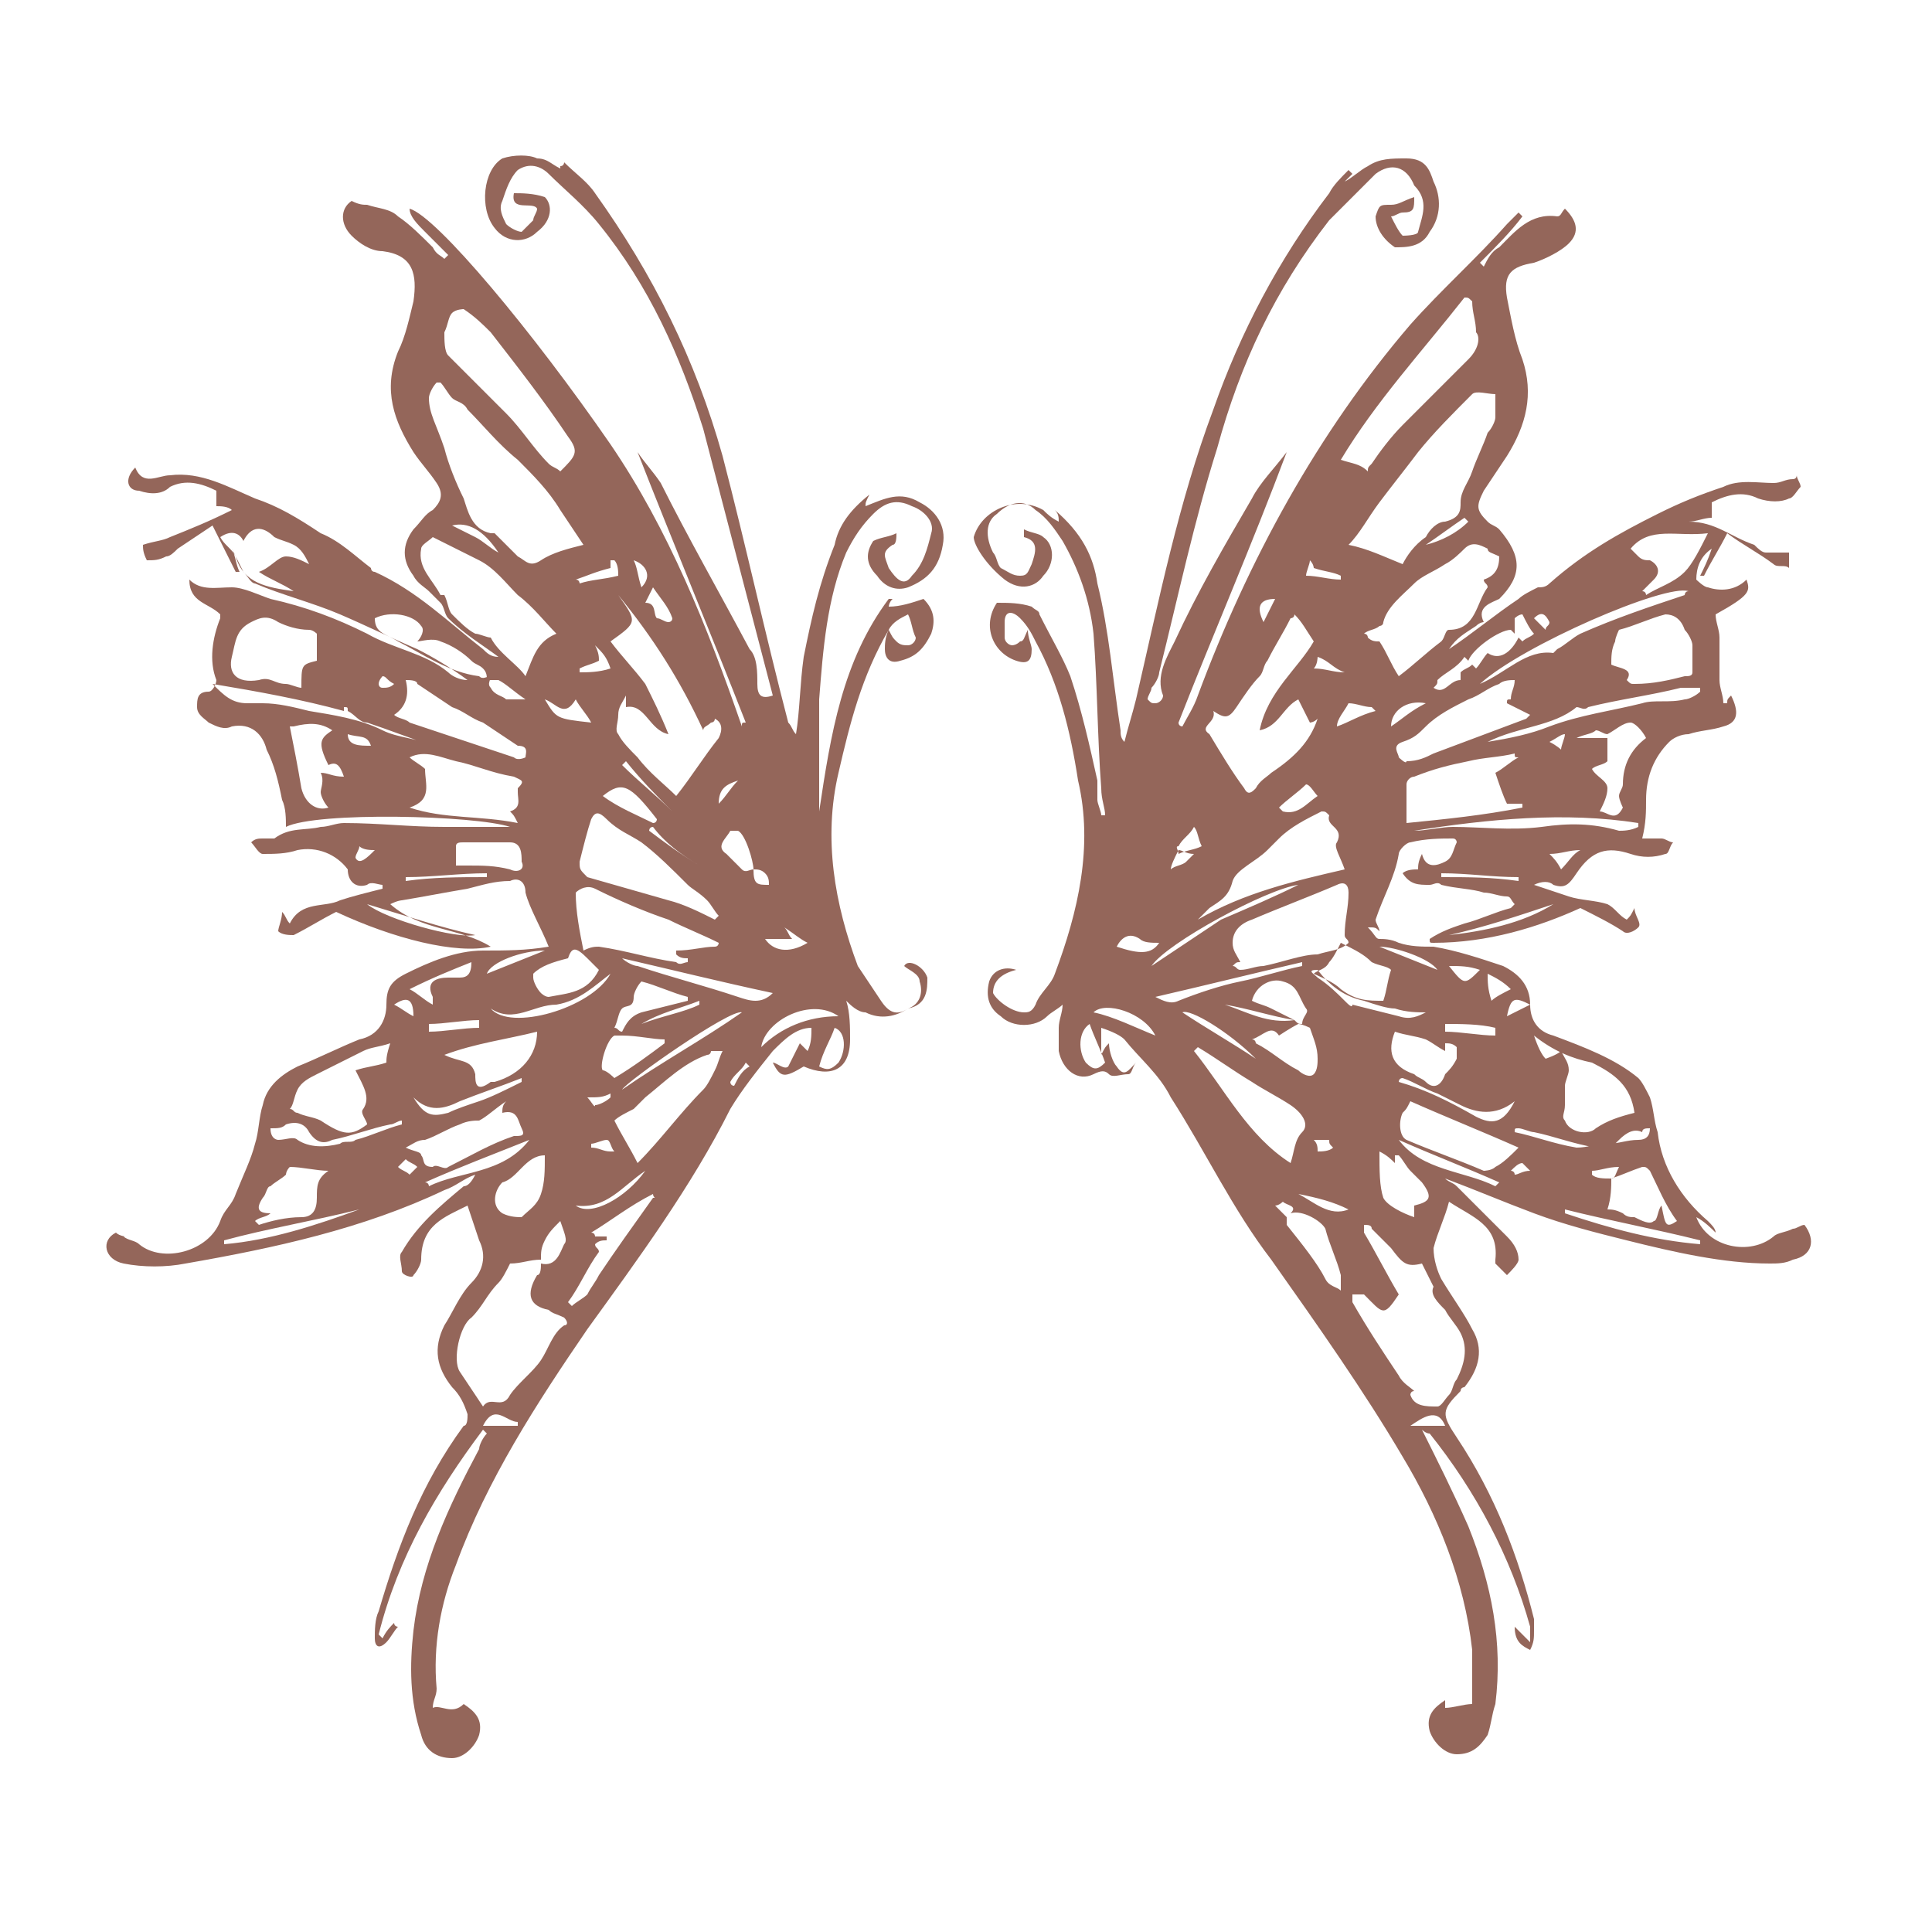
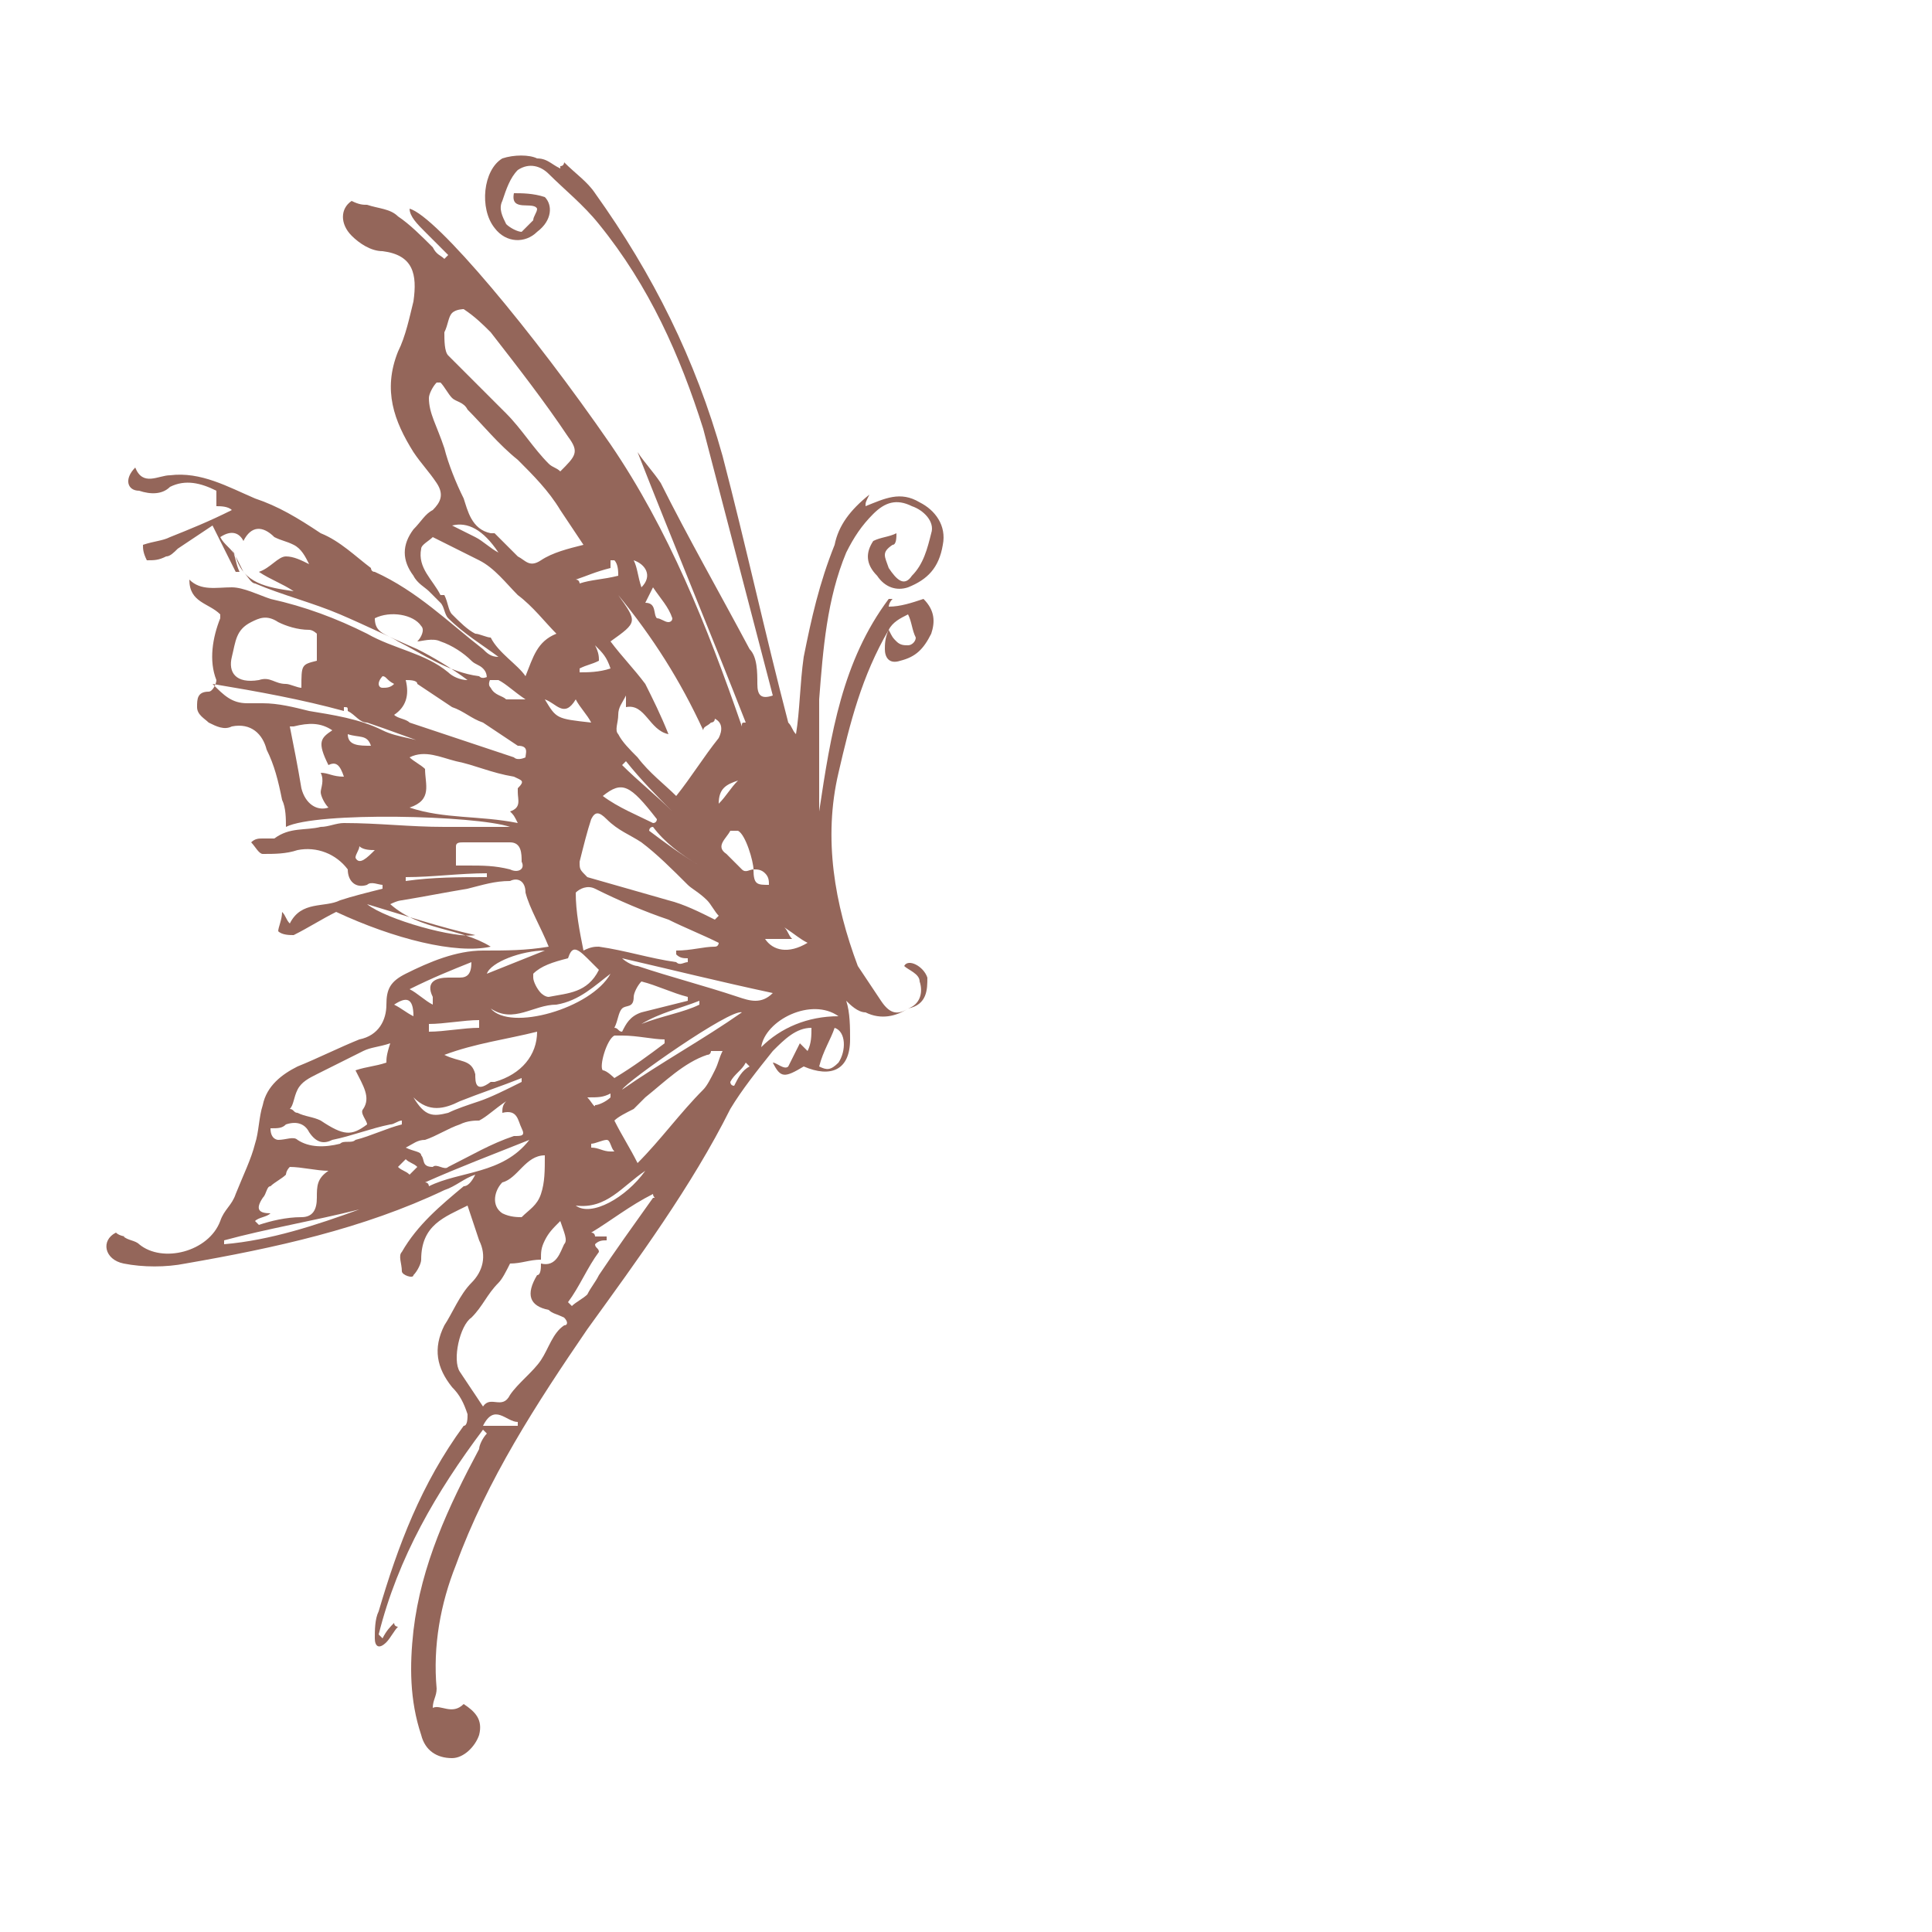
<svg xmlns="http://www.w3.org/2000/svg" id="e8xPKqHsUrV1" viewBox="0 0 50 50" shape-rendering="geometricPrecision" text-rendering="geometricPrecision">
  <style>#e8xPKqHsUrV2_ts {animation: e8xPKqHsUrV2_ts__ts 5000ms linear infinite normal forwards}@keyframes e8xPKqHsUrV2_ts__ts { 0% {transform: translate(25.2px,24.75px) scale(1,1);animation-timing-function: cubic-bezier(0.42,0,0.58,1)} 4% {transform: translate(25.2px,24.75px) scale(0.5,1);animation-timing-function: cubic-bezier(0.42,0,0.58,1)} 10% {transform: translate(25.2px,24.75px) scale(0.9,1);animation-timing-function: cubic-bezier(0.42,0,0.58,1)} 12% {transform: translate(25.2px,24.75px) scale(0.3,1);animation-timing-function: cubic-bezier(0.42,0,0.58,1)} 16% {transform: translate(25.2px,24.75px) scale(0.7,1);animation-timing-function: cubic-bezier(0.42,0,0.58,1)} 20% {transform: translate(25.2px,24.75px) scale(0.2,1);animation-timing-function: cubic-bezier(0.42,0,0.58,1)} 30% {transform: translate(25.2px,24.75px) scale(0.8,1);animation-timing-function: cubic-bezier(0.42,0,0.58,1)} 40% {transform: translate(25.2px,24.75px) scale(1,1)} 100% {transform: translate(25.2px,24.75px) scale(1,1)}} #e8xPKqHsUrV3_ts {animation: e8xPKqHsUrV3_ts__ts 5000ms linear infinite normal forwards}@keyframes e8xPKqHsUrV3_ts__ts { 0% {transform: translate(24.419px,24.763px) scale(1,1);animation-timing-function: cubic-bezier(0.42,0,0.58,1)} 4% {transform: translate(24.419px,24.763px) scale(0.5,1);animation-timing-function: cubic-bezier(0.42,0,0.58,1)} 10% {transform: translate(24.419px,24.763px) scale(0.9,1);animation-timing-function: cubic-bezier(0.42,0,0.58,1)} 12% {transform: translate(24.419px,24.763px) scale(0.2,1);animation-timing-function: cubic-bezier(0.42,0,0.58,1)} 16% {transform: translate(24.419px,24.763px) scale(0.7,1);animation-timing-function: cubic-bezier(0.42,0,0.58,1)} 20% {transform: translate(24.419px,24.763px) scale(0.1,1);animation-timing-function: cubic-bezier(0.42,0,0.58,1)} 30% {transform: translate(24.419px,24.763px) scale(0.8,1);animation-timing-function: cubic-bezier(0.42,0,0.58,1)} 40% {transform: translate(24.419px,24.763px) scale(1,1)} 100% {transform: translate(24.419px,24.763px) scale(1,1)}}</style>
  <g id="e8xPKqHsUrV2_ts" transform="translate(25.2,24.75) scale(1,1)">
-     <path id="e8xPKqHsUrV2" d="M26,15C26.4,15.3,26.8,15.2,27,14.9C27.3,14.6,27.3,14.1,27,13.9C26.9,13.8,26.7,13.8,26.5,13.7C26.5,13.8,26.5,13.9,26.5,13.9C26.9,14,26.8,14.3,26.7,14.6C26.6,14.8,26.6,14.9,26.4,14.9C26.2,14.9,26.1,14.8,25.9,14.7C25.8,14.6,25.8,14.4,25.7,14.3C25.5,13.9,25.5,13.5,25.8,13.3C26.1,13,26.5,12.9,26.8,13.2C27.1,13.4,27.3,13.7,27.5,14C27.9,14.7,28.2,15.5,28.3,16.4C28.4,17.7,28.4,19.1,28.5,20.4C28.5,20.7,28.6,20.9,28.6,21.1C28.5,21.1,28.5,21.1,28.5,21.1C28.5,21,28.4,20.8,28.4,20.7C28.4,20.5,28.4,20.3,28.4,20.2C28.2,19.3,28,18.4,27.7,17.5C27.5,17,27.2,16.5,26.9,15.9C26.9,15.8,26.8,15.8,26.7,15.7C26.4,15.6,26.1,15.6,25.8,15.6C25.4,16.2,25.7,16.9,26.3,17.1C26.6,17.2,26.7,17.1,26.7,16.8C26.7,16.7,26.6,16.5,26.6,16.3C26.5,16.5,26.5,16.6,26.4,16.6C26.3,16.7,26.2,16.7,26.2,16.7C26.1,16.7,26,16.6,26,16.5C26,16.4,26,16.2,26,16.1C26,15.8,26.2,15.8,26.4,16C26.6,16.2,26.7,16.4,26.8,16.6C27.4,17.7,27.7,18.9,27.9,20.2C28.3,21.9,27.9,23.6,27.3,25.2C27.2,25.5,26.9,25.7,26.8,26C26.7,26.2,26.6,26.2,26.5,26.2C26.2,26.2,25.8,25.9,25.7,25.7C25.7,25.4,25.9,25.2,26.3,25.1C26,25,25.7,25.1,25.6,25.4C25.5,25.8,25.6,26.1,25.9,26.3C26.2,26.6,26.8,26.6,27.1,26.3C27.2,26.2,27.4,26.1,27.5,26C27.5,26.2,27.4,26.4,27.4,26.6C27.4,26.8,27.4,27,27.4,27.2C27.5,27.7,27.9,28,28.3,27.8C28.5,27.7,28.6,27.7,28.7,27.8C28.8,27.9,29,27.8,29.2,27.8C29.3,27.8,29.3,27.6,29.4,27.5C29.2,27.7,29.1,27.9,28.9,27.6C28.8,27.5,28.7,27.2,28.7,27C28.6,27.1,28.6,27.1,28.5,27.3C28.5,27,28.5,26.8,28.5,26.6C28.8,26.7,29,26.8,29.1,26.9C29.5,27.4,30,27.8,30.3,28.4C31.2,29.8,31.9,31.3,32.9,32.6C34.1,34.3,35.3,36,36.3,37.7C37.2,39.2,37.9,40.9,38.1,42.7C38.1,43.1,38.1,43.6,38.1,44.1C37.9,44.1,37.6,44.2,37.4,44.2C37.4,44.1,37.4,44.1,37.4,44C37.1,44.2,36.9,44.4,37,44.8C37.1,45.1,37.4,45.4,37.7,45.4C38.1,45.4,38.3,45.2,38.5,44.9C38.6,44.6,38.6,44.4,38.7,44.1C38.9,42.5,38.6,41,38,39.5C37.6,38.6,37.2,37.8,36.8,37C36.8,37,36.9,37.1,37,37.1C38.2,38.6,39.1,40.3,39.6,42.1C39.6,42.2,39.6,42.3,39.6,42.5C39.4,42.3,39.3,42.2,39.2,42.1C39.2,42.5,39.4,42.6,39.6,42.7C39.7,42.5,39.7,42.4,39.7,42.2C39.7,42.1,39.7,42,39.7,41.9C39.3,40.3,38.7,38.7,37.7,37.2C37.3,36.6,37.3,36.5,37.8,36C37.8,35.9,37.9,35.9,37.9,35.9C38.3,35.4,38.4,34.9,38.1,34.4C37.9,34,37.6,33.6,37.3,33.1C37.2,32.9,37.1,32.6,37.1,32.3C37.2,31.9,37.4,31.5,37.5,31.1C38.1,31.5,38.8,31.7,38.7,32.6C38.7,32.6,38.7,32.7,38.7,32.7C38.8,32.8,38.9,32.9,39,33C39.1,32.9,39.3,32.7,39.3,32.6C39.3,32.4,39.2,32.2,39,32C38.6,31.6,38.1,31.1,37.7,30.7C37.6,30.6,37.5,30.6,37.4,30.5C38.2,30.8,38.9,31.1,39.7,31.4C40.5,31.7,41.3,31.9,42.1,32.1C43.3,32.4,44.6,32.7,45.8,32.7C46,32.7,46.2,32.7,46.4,32.6C46.9,32.5,47,32.1,46.7,31.7C46.6,31.7,46.5,31.8,46.4,31.8C46.2,31.9,46,31.9,45.9,32C45.3,32.5,44.2,32.3,43.9,31.5C44.1,31.6,44.3,31.8,44.4,31.9C44.4,31.8,44.3,31.7,44.2,31.6C43.5,31,43,30.2,42.9,29.3C42.8,29,42.8,28.7,42.7,28.4C42.6,28.2,42.5,28,42.4,27.9C41.8,27.4,41,27.1,40.2,26.8C39.8,26.7,39.6,26.4,39.6,26C39.6,25.5,39.3,25.2,38.9,25C38.3,24.8,37.7,24.6,37.1,24.5C36.8,24.5,36.5,24.5,36.2,24.4C36,24.3,35.8,24.3,35.7,24.3C35.6,24.3,35.6,24.2,35.4,24C35.6,24,35.6,24,35.7,24.1C35.7,24,35.6,23.9,35.6,23.8C35.8,23.2,36.1,22.7,36.2,22.1C36.2,22,36.4,21.8,36.5,21.8C36.9,21.7,37.3,21.7,37.6,21.7C37.7,21.7,37.7,21.8,37.7,21.8C37.6,22,37.6,22.2,37.4,22.3C37.2,22.4,36.9,22.5,36.8,22.1C36.7,22.3,36.7,22.4,36.7,22.5C36.6,22.5,36.4,22.5,36.3,22.6C36.5,22.9,36.7,22.9,37,22.9C37.1,22.9,37.2,22.8,37.3,22.9C37.7,23,38.1,23,38.4,23.1C38.6,23.1,38.8,23.2,39,23.2C39.1,23.2,39.1,23.3,39.2,23.4C39.2,23.4,39.1,23.5,39.1,23.5C38.7,23.6,38.3,23.8,37.9,23.9C37.6,24,37.3,24.1,37,24.3C37,24.4,37,24.4,37.1,24.4C38.5,24.4,39.8,24,40.9,23.5C41.3,23.7,41.7,23.9,42,24.1C42.1,24.2,42.3,24.1,42.4,24C42.5,23.9,42.3,23.7,42.3,23.5C42.2,23.7,42.2,23.7,42.1,23.8C41.9,23.7,41.8,23.5,41.6,23.4C41.3,23.3,40.9,23.3,40.6,23.2C40.3,23.1,40,23,39.7,22.9C39.9,22.8,40.1,22.8,40.2,22.9C40.5,23,40.6,22.9,40.8,22.6C41.2,22,41.6,21.9,42.2,22.1C42.5,22.2,42.8,22.2,43.1,22.1C43.2,22.1,43.2,21.9,43.3,21.8C43.2,21.8,43.1,21.7,43,21.7C42.8,21.7,42.6,21.7,42.5,21.7C42.6,21.3,42.6,21,42.6,20.7C42.6,20.1,42.8,19.6,43.2,19.2C43.3,19.1,43.5,19,43.7,19C44,18.9,44.3,18.9,44.6,18.8C45,18.7,45,18.4,44.8,18C44.7,18.1,44.7,18.1,44.7,18.2C44.7,18.2,44.6,18.2,44.6,18.2C44.6,18,44.5,17.8,44.5,17.6C44.5,17.2,44.5,16.8,44.5,16.5C44.5,16.3,44.4,16.1,44.4,15.9C45.3,15.4,45.3,15.3,45.2,15C44.9,15.3,44.5,15.3,44.2,15.2C44.1,15.2,43.9,15,43.9,15C43.9,14.7,44,14.4,44.3,14.2C44.2,14.5,44.1,14.7,44,14.9C44,14.9,44.1,14.9,44.1,14.9C44.3,14.5,44.5,14.2,44.7,13.8C45.1,14.1,45.5,14.3,45.9,14.6C46,14.7,46.2,14.6,46.3,14.7C46.3,14.5,46.3,14.4,46.3,14.3C46,14.3,45.9,14.3,45.7,14.3C45.6,14.3,45.5,14.2,45.4,14.1C44.8,13.9,44.4,13.5,43.7,13.5C43.9,13.5,44.1,13.4,44.3,13.4C44.3,13.3,44.3,13.1,44.3,13C44.7,12.8,45.1,12.7,45.5,12.9C45.8,13,46.1,13,46.3,12.9C46.4,12.9,46.5,12.7,46.6,12.6C46.6,12.5,46.5,12.4,46.5,12.3C46.5,12.3,46.5,12.4,46.4,12.4C46.2,12.4,46.1,12.5,45.9,12.5C45.5,12.5,45,12.4,44.6,12.6C44,12.8,43.5,13,42.9,13.3C41.9,13.8,41,14.3,40.1,15.1C40,15.2,39.9,15.2,39.8,15.2C39.6,15.3,39.4,15.4,39.3,15.5C38.7,15.9,38.1,16.4,37.5,16.8C37.7,16.5,37.9,16.4,38.2,16.2C38.3,16.1,38.4,16.1,38.4,16.1C38.2,15.7,38.6,15.6,38.8,15.5C39.4,14.9,39.4,14.4,38.8,13.7C38.7,13.6,38.6,13.6,38.5,13.5C38.2,13.2,38.2,13.1,38.4,12.7C38.6,12.4,38.8,12.1,39,11.8C39.5,11,39.7,10.2,39.4,9.3C39.2,8.8,39.1,8.2,39,7.7C38.9,7.1,39.1,6.9,39.7,6.8C40,6.7,40.4,6.5,40.6,6.3C40.9,6,40.8,5.7,40.5,5.4C40.4,5.5,40.4,5.6,40.3,5.6C39.6,5.5,39.2,6,38.8,6.4C38.6,6.5,38.5,6.7,38.4,6.9C38.4,6.9,38.3,6.8,38.3,6.8C38.7,6.4,39.1,6,39.4,5.6C39.4,5.6,39.3,5.5,39.3,5.5C39.2,5.6,39.1,5.7,39,5.8C38.2,6.7,37.3,7.5,36.5,8.4C34.1,11.2,32.3,14.5,31,18C30.9,18.3,30.7,18.6,30.6,18.8C30.6,18.8,30.5,18.8,30.5,18.7C31.4,16.4,32.4,14.1,33.3,11.7C33,12.1,32.6,12.5,32.4,12.9C31.7,14.1,31,15.3,30.4,16.6C30.2,17,29.9,17.5,30.1,18C30.1,18.1,30,18.2,29.9,18.2C29.8,18.2,29.8,18.2,29.7,18.1C29.7,18,29.8,17.9,29.8,17.8C29.9,17.7,30,17.5,30,17.4C30.5,15.4,30.9,13.5,31.5,11.6C32.1,9.4,33,7.5,34.4,5.7C34.8,5.3,35.2,4.9,35.6,4.5C36,4.2,36.4,4.3,36.6,4.8C37,5.2,36.8,5.6,36.7,6C36.7,6.1,36.3,6.1,36.3,6.1C36.2,6,36.1,5.8,36,5.6C36.1,5.6,36.2,5.5,36.3,5.5C36.6,5.5,36.6,5.4,36.6,5.1C36.3,5.2,36.2,5.3,36,5.3C35.7,5.3,35.7,5.3,35.6,5.6C35.6,5.9,35.8,6.2,36.1,6.4C36.4,6.4,36.8,6.4,37,6C37.3,5.6,37.3,5.1,37.1,4.7C37,4.4,36.9,4.1,36.4,4.1C36,4.1,35.7,4.1,35.4,4.3C35.2,4.4,35,4.6,34.8,4.7C34.9,4.6,35,4.5,35,4.5C35,4.5,34.9,4.4,34.9,4.4C34.7,4.6,34.5,4.8,34.4,5C33.1,6.7,32.1,8.6,31.4,10.6C30.5,13,30,15.5,29.4,18.1C29.3,18.5,29.2,18.8,29.1,19.2C29,19.1,29,19,29,18.9C28.8,17.6,28.7,16.3,28.4,15.1C28.3,14.4,28,13.8,27.3,13.2C27.4,13.3,27.4,13.4,27.4,13.5C27.2,13.4,27.1,13.3,27,13.2C26.3,12.8,25.4,13.2,25.2,13.9C25.2,14.1,25.5,14.6,26,15ZM28.1,27.5C27.9,27.2,27.9,26.7,28.2,26.5C28.3,26.8,28.5,27.2,28.6,27.5C28.4,27.7,28.3,27.7,28.1,27.5ZM28.3,26.2C28.6,25.9,29.6,26.2,29.9,26.8C29.4,26.6,28.8,26.3,28.3,26.2ZM30.5,25.9C30.3,26,30.1,25.9,29.9,25.8C31.2,25.5,32.4,25.2,33.7,24.9C33.7,24.9,33.7,25,33.7,25C33.2,25.1,32.6,25.3,32.1,25.4C31.6,25.5,31,25.7,30.5,25.9ZM31.9,24.4C31.9,24.1,32.1,23.9,32.4,23.8C33.1,23.5,33.9,23.2,34.6,22.9C34.8,22.8,34.9,22.9,34.9,23.1C34.9,23.5,34.8,23.8,34.8,24.2C34.8,24.3,34.9,24.3,34.9,24.4L34.9,24.4C34.7,24.6,34.4,24.6,34.1,24.7C33.7,24.7,33.2,24.9,32.7,25C32.5,25,32.3,25.1,32.1,25.1C32,25.1,32,25,31.9,25C32,24.9,32,24.9,32.1,24.9C32,24.7,31.9,24.6,31.9,24.4ZM36.6,31.5C36.6,31.6,36.6,31.6,36.6,31.5C36.3,31.4,35.9,31.2,35.8,31C35.7,30.7,35.7,30.3,35.7,29.8C35.9,29.9,36,30,36.1,30.1C36.1,30,36.1,30,36.1,29.9C36.1,29.9,36.2,29.9,36.2,29.9C36.3,30,36.4,30.2,36.5,30.3C36.6,30.4,36.7,30.5,36.8,30.6C37.1,31,37,31.1,36.6,31.2C36.6,31.5,36.6,31.5,36.6,31.5ZM32.9,26.1C32.7,26,32.6,26,32.4,25.9C32.5,25.5,32.9,25.3,33.2,25.4C33.6,25.5,33.6,25.8,33.8,26.1C33.9,26.2,33.7,26.3,33.7,26.5C33.6,26.5,33.6,26.5,33.5,26.4C32.8,26.5,32.3,26.2,31.7,26C32.3,26.1,32.9,26.3,33.5,26.4C33.3,26.3,33.1,26.2,32.9,26.1ZM33.1,26.8C33.1,26.8,33.4,26.6,33.6,26.5L33.6,26.5C33.7,26.5,33.9,26.6,33.9,26.6C34,26.9,34.1,27.1,34.1,27.4C34.1,27.5,34.1,27.7,34,27.8C33.9,27.9,33.7,27.8,33.6,27.7C33.2,27.5,32.9,27.2,32.5,27C32.5,27,32.5,26.9,32.4,26.9C32.7,26.8,32.9,26.5,33.1,26.8ZM34.4,29.5C34.4,29.6,34.4,29.6,34.5,29.7C34.4,29.8,34.2,29.8,34.1,29.8C34.1,29.7,34.1,29.6,34,29.5C34.1,29.5,34.3,29.5,34.4,29.5ZM34.9,31.3C34.4,31.5,34,31.1,33.6,30.9C34.1,31,34.5,31.1,34.9,31.3ZM34.8,25.9C34.6,25.7,34.4,25.5,34.1,25.3C34,25.2,33.8,25.1,34.1,25.1C34.4,25.5,34.8,25.8,35.3,25.9C35.6,26,35.9,26.1,36.1,26.1C36.4,26.2,36.7,26.2,36.9,26.2C36.7,26.3,36.5,26.4,36.2,26.3C35.8,26.2,35.4,26.1,35,26C35,26.1,34.9,26,34.8,25.9ZM32.5,27.4C31.9,27,31.2,26.6,30.6,26.2C30.8,26.1,31.8,26.7,32.5,27.4ZM30.9,27.2C30.9,27.2,31,27.1,31,27.1C31.5,27.4,31.9,27.7,32.4,28C32.7,28.2,33.1,28.4,33.4,28.6C33.7,28.8,33.9,29.1,33.7,29.3C33.5,29.5,33.5,29.8,33.4,30.1C32.3,29.4,31.7,28.2,30.9,27.2ZM33.3,31.7C33.3,31.7,33.3,31.6,33.3,31.5C33.2,31.4,33.1,31.3,33,31.2C33.1,31.2,33.2,31.1,33.2,31.1C33.3,31.2,33.6,31.2,33.4,31.4C33.7,31.3,34.2,31.6,34.3,31.8C34.4,32.2,34.6,32.6,34.7,33C34.7,33.1,34.7,33.3,34.7,33.4C34.6,33.3,34.4,33.3,34.3,33.1C34.1,32.7,33.7,32.2,33.3,31.7ZM36.5,36.9C36.8,36.7,37.2,36.4,37.4,36.9C37,36.9,36.7,36.9,36.5,36.9ZM37.4,33.9C37.5,34.1,37.7,34.3,37.8,34.5C38,34.9,37.9,35.3,37.7,35.7C37.6,35.8,37.6,36,37.5,36.1C37.4,36.2,37.3,36.4,37.2,36.4C36.9,36.4,36.6,36.4,36.5,36.1C36.5,36.1,36.5,36,36.6,36C36.5,35.9,36.3,35.8,36.2,35.6C35.8,35,35.4,34.4,35,33.7C35,33.6,35,33.6,35,33.5C35.1,33.5,35.2,33.5,35.3,33.5C35.8,34,35.8,34.1,36.2,33.5C35.9,33,35.6,32.4,35.3,31.9C35.3,31.8,35.3,31.8,35.3,31.7C35.4,31.7,35.5,31.7,35.5,31.8C35.7,32,35.8,32.1,36,32.3C36.3,32.7,36.4,32.8,36.8,32.7C36.9,32.9,37,33.1,37.1,33.3C37,33.5,37.2,33.7,37.4,33.9ZM38.7,30.7C37.9,30.3,36.8,30.3,36.2,29.5C37.1,29.9,37.9,30.2,38.8,30.6C38.8,30.6,38.7,30.7,38.7,30.7ZM36.3,28.8C36.4,28.7,36.4,28.7,36.5,28.5C37.4,28.9,38.4,29.3,39.3,29.7C39.1,29.9,38.9,30.1,38.7,30.2C38.6,30.3,38.4,30.3,38.4,30.3C37.7,30,37.1,29.8,36.4,29.5C36.2,29.4,36.2,29,36.3,28.8ZM36.2,28C36.2,28,36.2,27.9,36.3,27.9C36.6,28,36.9,28.2,37.2,28.3C37.4,28.4,37.6,28.5,37.8,28.6C38.2,28.8,38.7,28.9,39.2,28.5C38.9,29.1,38.6,29.1,38.2,28.9C37.5,28.5,36.9,28.2,36.2,28ZM39.2,30.4C39.2,30.3,39.1,30.3,39.1,30.3C39.2,30.2,39.3,30.1,39.4,30.1C39.5,30.2,39.5,30.2,39.6,30.3C39.4,30.3,39.3,30.4,39.2,30.4ZM44,32.2C42.8,32.1,41.7,31.8,40.5,31.4C40.5,31.4,40.5,31.3,40.5,31.3C41.7,31.6,42.8,31.8,44,32.1C44,32.2,44,32.2,44,32.2ZM41.2,30.4C41.2,30.3,41.2,30.3,41.2,30.3C41.4,30.3,41.6,30.2,41.9,30.2C41.8,30.4,41.8,30.5,41.7,30.5C41.5,30.5,41.3,30.5,41.2,30.4ZM43.4,31.6C43.1,31.8,43.1,31.7,43,31.2C42.9,31.3,42.9,31.6,42.8,31.6C42.7,31.7,42.5,31.6,42.3,31.5C42.2,31.5,42.1,31.5,42,31.4C41.8,31.3,41.7,31.3,41.6,31.3C41.7,31,41.7,30.7,41.7,30.5L41.7,30.5C42,30.4,42.2,30.3,42.5,30.2C42.6,30.2,42.6,30.2,42.7,30.3C42.9,30.7,43.1,31.2,43.4,31.6ZM42.7,29.2C42.7,29.4,42.6,29.5,42.4,29.5C42.1,29.5,41.9,29.6,41.6,29.6C41.3,29.6,41.1,29.7,40.8,29.7C40.2,29.6,39.7,29.4,39.2,29.3C39.2,29.2,39.2,29.2,39.3,29.2C39.4,29.2,39.6,29.3,39.7,29.3C40.2,29.4,40.7,29.6,41.3,29.7C41.6,29.8,41.7,29.7,41.9,29.5C42.1,29.3,42.3,29.2,42.5,29.3C42.5,29.2,42.6,29.2,42.7,29.2ZM41.2,27.5C41.8,27.8,42.2,28.1,42.3,28.8C41.9,28.9,41.6,29,41.3,29.2C41.1,29.4,40.6,29.3,40.5,29C40.4,28.9,40.5,28.8,40.5,28.6C40.5,28.4,40.5,28.3,40.5,28.1C40.5,28,40.6,27.8,40.6,27.7C40.6,27.5,40.5,27.4,40.4,27.2C40.3,27.3,40,27.4,40,27.4C39.9,27.3,39.8,27.1,39.7,26.8C40.2,27.2,40.7,27.4,41.2,27.5ZM39.6,26C39.4,26.1,39.2,26.2,39,26.3C39.1,25.8,39.2,25.8,39.6,26ZM39.1,25.6C38.9,25.7,38.7,25.8,38.6,25.9C38.5,25.6,38.5,25.4,38.5,25.2C38.7,25.3,38.9,25.4,39.1,25.6ZM38.3,25.1C37.9,25.5,37.9,25.5,37.5,25C37.8,25,38,25,38.3,25.1ZM37.4,26.5C37.8,26.5,38.3,26.5,38.7,26.6C38.7,26.7,38.7,26.7,38.7,26.8C38.3,26.8,37.8,26.7,37.4,26.7C37.4,26.6,37.4,26.5,37.4,26.5ZM37.4,27.2C37.4,27.1,37.4,27.1,37.4,27C37.5,27,37.6,27,37.7,27.1C37.7,27.2,37.7,27.4,37.7,27.4C37.6,27.6,37.5,27.7,37.4,27.8C37.3,28.1,37.1,28.2,36.9,28C36.8,27.9,36.7,27.9,36.6,27.8C36,27.6,35.9,27.2,36.1,26.7C36.4,26.8,36.6,26.8,36.9,26.9C37.1,27,37.2,27.1,37.4,27.2ZM37.2,25.1C36.7,24.9,36.2,24.7,35.7,24.5C36.1,24.5,37,24.8,37.2,25.1ZM35.5,24.9C35.7,25,35.9,25,36,25.1C35.9,25.4,35.9,25.6,35.8,25.9C35.4,25.9,35.1,25.9,34.7,25.6C34.5,25.4,34.2,25.3,34,25.2C34.1,25.1,34.3,25.1,34.4,24.9C34.5,24.8,34.6,24.6,34.7,24.4C35.1,24.6,35.3,24.7,35.5,24.9ZM34.6,18.8C34.6,18.8,34.5,18.8,34.6,18.8C34.6,18.6,34.8,18.4,34.9,18.2C35.1,18.2,35.3,18.3,35.5,18.3C35.5,18.3,35.6,18.4,35.6,18.4C35.2,18.5,34.9,18.7,34.6,18.8ZM34,17.3C34.1,17.2,34.1,17,34.1,17C34.4,17.1,34.5,17.3,34.8,17.4C34.8,17.4,34.8,17.4,34.8,17.4C34.5,17.4,34.3,17.3,34,17.3ZM36.2,19.6C36.2,19.5,36,19.3,36.3,19.2C36.6,19.1,36.7,19,36.9,18.8C37.2,18.5,37.6,18.3,38,18.1C38.3,18,38.5,17.8,38.8,17.7C38.9,17.6,39.1,17.6,39.2,17.6C39.2,17.8,39.1,17.9,39.1,18.1C39,18.1,39,18.1,39,18.2C39.2,18.3,39.4,18.4,39.6,18.5C39.6,18.5,39.5,18.6,39.5,18.6C38.7,18.9,37.9,19.2,37.1,19.5C36.9,19.6,36.7,19.7,36.4,19.7C36.4,19.8,36.2,19.6,36.2,19.6ZM36,18.8C36,18.4,36.4,18.1,36.9,18.2C36.5,18.4,36.3,18.6,36,18.8ZM36.4,21.3C36.4,20.9,36.4,20.6,36.4,20.3C36.4,20.2,36.5,20.1,36.6,20.1C37.1,19.9,37.5,19.8,38,19.7C38.4,19.6,38.8,19.6,39.2,19.5C39.2,19.6,39.2,19.6,39.3,19.6C39.1,19.7,38.9,19.9,38.7,20C38.8,20.3,38.9,20.6,39,20.8C39.1,20.8,39.3,20.8,39.4,20.8C39.4,20.9,39.4,20.9,39.4,20.9C38.4,21.1,37.4,21.2,36.4,21.3ZM39.3,22.8C38.6,22.7,38,22.7,37.3,22.7C37.3,22.7,37.3,22.6,37.3,22.6C38,22.6,38.6,22.7,39.3,22.7C39.3,22.7,39.3,22.7,39.3,22.8ZM40.2,23.4C39.4,23.9,38.4,24.1,37.5,24.2C38.4,24,39.3,23.7,40.2,23.4ZM40.4,22.5C40.3,22.3,40.2,22.2,40.1,22.1C40.4,22.1,40.6,22,40.9,22C40.7,22.1,40.6,22.3,40.4,22.5ZM41.9,21.5C41.2,21.3,40.6,21.3,39.9,21.4C39.1,21.5,38.3,21.4,37.6,21.4C37.3,21.4,36.9,21.5,36.6,21.5C38.5,21.2,40.5,21,42.4,21.3C42.4,21.3,42.4,21.4,42.4,21.4C42.2,21.5,42,21.5,41.9,21.5ZM40.1,19.2C40.1,19.2,40.2,19.2,40.1,19.2C40.3,19.1,40.4,19,40.5,19C40.5,19.1,40.4,19.3,40.4,19.4C40.4,19.4,40.3,19.3,40.1,19.2ZM42,20.3C42,20.4,41.9,20.5,41.9,20.6C41.9,20.7,42,20.9,42,20.9C41.8,21.3,41.6,21,41.4,21C41.5,20.8,41.6,20.6,41.6,20.4C41.6,20.2,41.3,20.1,41.2,19.9C41.3,19.8,41.5,19.8,41.6,19.7C41.6,19.5,41.6,19.3,41.6,19.1C41.3,19.1,41.1,19.1,40.8,19.1C41,19,41.2,19,41.3,18.9C41.4,18.9,41.5,19,41.6,19C41.8,18.9,42,18.7,42.2,18.7C42.3,18.7,42.5,18.9,42.6,19.1C42.2,19.4,42,19.8,42,20.3ZM44,17.8C44,17.8,44,17.9,44,17.9C43.9,18,43.7,18.1,43.6,18.1C43.2,18.2,42.8,18.1,42.5,18.2C41.7,18.4,40.9,18.5,40.1,18.8C39.6,19,39.1,19.1,38.5,19.2C39.3,18.8,40.2,18.8,40.8,18.3C40.9,18.3,41,18.4,41.1,18.3C41.9,18.1,42.7,18,43.5,17.8C43.6,17.8,43.8,17.8,44,17.8ZM41.7,17.2C41.7,17,41.7,16.8,41.8,16.6C41.8,16.5,41.9,16.3,41.9,16.3C42.3,16.2,42.7,16,43.1,15.9C43.3,15.9,43.5,16,43.6,16.3C43.7,16.4,43.8,16.6,43.8,16.7C43.8,16.9,43.8,17.1,43.8,17.4C43.8,17.5,43.7,17.5,43.6,17.5C43.2,17.6,42.8,17.7,42.3,17.7C42.2,17.7,42.2,17.7,42.1,17.6C42.3,17.3,41.9,17.3,41.7,17.2ZM44.2,13.8C44,14.2,43.8,14.6,43.6,14.8C43.3,15.1,42.9,15.2,42.6,15.4C42.6,15.4,42.6,15.3,42.5,15.3C42.6,15.2,42.7,15.1,42.8,15C43,14.8,42.9,14.6,42.7,14.5C42.6,14.5,42.5,14.5,42.4,14.4C42.3,14.3,42.3,14.3,42.2,14.2C42.7,13.6,43.4,13.9,44.2,13.8ZM43.7,15.3C43.6,15.3,43.6,15.4,43.6,15.4C42.7,15.7,41.8,16,40.9,16.4C40.7,16.5,40.5,16.7,40.3,16.8C40.3,16.8,40.2,16.9,40.2,16.9C39.5,16.8,39,17.4,38.3,17.7C39.4,16.7,43.1,15.1,43.7,15.3ZM40.1,16.1C40.1,16.2,40,16.2,40,16.3C39.9,16.2,39.8,16.1,39.7,16C39.9,15.8,40,15.9,40.1,16.1ZM37.9,17C37.9,17,38,17.1,38,17.1C38.1,16.8,38.8,16.3,39.1,16.3C39.1,16.3,39.2,16.4,39.2,16.4C39.2,16.3,39.2,16.2,39.2,16C39.2,16,39.3,15.9,39.4,15.9C39.5,16.1,39.6,16.3,39.7,16.4C39.6,16.5,39.5,16.5,39.4,16.6C39.4,16.6,39.3,16.5,39.3,16.5C39.1,16.9,38.8,17.1,38.5,16.9C38.4,17,38.3,17.2,38.2,17.3C38.2,17.3,38.1,17.2,38.1,17.2C38,17.3,37.9,17.3,37.8,17.4C37.8,17.4,37.8,17.6,37.8,17.6C37.5,17.6,37.4,18,37.1,17.8C37.2,17.7,37.2,17.7,37.2,17.6C37.4,17.4,37.7,17.3,37.9,17ZM38.8,14.4C38.8,14.7,38.7,14.9,38.4,15C38.4,15.1,38.5,15.1,38.5,15.2C38.2,15.6,38.2,16.3,37.5,16.3C37.4,16.3,37.4,16.5,37.3,16.6C36.9,16.9,36.6,17.2,36.2,17.5C36,17.2,35.9,16.9,35.7,16.6C35.6,16.6,35.5,16.6,35.4,16.5C35.4,16.5,35.4,16.4,35.3,16.4C35.4,16.3,35.6,16.3,35.7,16.2C35.7,16.2,35.8,16.2,35.8,16.1C35.9,15.7,36.3,15.4,36.6,15.1C36.8,14.9,37.1,14.8,37.4,14.6C37.6,14.5,37.8,14.3,37.9,14.2C38.1,14,38.3,14.1,38.5,14.2C38.5,14.3,38.6,14.3,38.8,14.4ZM36.9,14.1C37.2,13.9,37.6,13.6,37.9,13.4C37.9,13.4,38,13.5,38,13.5C37.7,13.8,37.3,14,36.9,14.1C36.9,14.2,36.9,14.1,36.9,14.1ZM38.7,10.2C38.7,10.4,38.7,10.6,38.7,10.8C38.7,10.9,38.6,11.1,38.5,11.2C38.4,11.5,38.2,11.9,38.1,12.2C38,12.5,37.8,12.7,37.8,13C37.8,13.2,37.8,13.4,37.4,13.5C37.2,13.5,37,13.7,36.9,13.9C36.6,14.1,36.4,14.4,36.3,14.6C35.8,14.4,35.4,14.2,34.9,14.1C35.2,13.8,35.4,13.4,35.7,13C36,12.6,36.4,12.1,36.7,11.7C37.1,11.2,37.6,10.7,38.1,10.2C38.2,10.1,38.5,10.2,38.7,10.2ZM37.9,7.7C38,7.7,38,7.7,38.1,7.8C38.1,8.1,38.2,8.3,38.2,8.6C38.3,8.7,38.3,9,38,9.3C37.8,9.5,37.6,9.7,37.4,9.9C37,10.3,36.7,10.6,36.3,11C36,11.3,35.7,11.7,35.5,12C35.4,12.1,35.4,12.1,35.4,12.2C35.2,12,35,12,34.7,11.9C35.6,10.4,36.8,9.1,37.9,7.7ZM33.9,14.5C33.9,14.5,33.9,14.6,33.9,14.5C34,14.6,34,14.7,34,14.7C34.3,14.8,34.5,14.8,34.7,14.9C34.7,14.9,34.7,15,34.7,15C34.4,15,34.1,14.9,33.8,14.9C33.8,14.8,33.9,14.6,33.9,14.5ZM33,15.5C32.9,15.7,32.8,15.9,32.7,16.1C32.5,15.7,32.6,15.5,33,15.5ZM31.4,18.4C31.7,18.6,31.8,18.6,32,18.3C32.2,18,32.4,17.7,32.6,17.5C32.7,17.4,32.7,17.2,32.8,17.1C33,16.7,33.2,16.4,33.4,16C33.4,16,33.5,16,33.5,15.9C33.7,16.1,33.8,16.3,34,16.6C33.6,17.3,32.8,17.9,32.6,18.9C33.1,18.8,33.2,18.3,33.6,18.1C33.7,18.3,33.8,18.5,33.9,18.7C33.9,18.7,34,18.7,34.1,18.6C33.9,19.2,33.5,19.6,32.9,20C32.8,20.1,32.6,20.2,32.5,20.4C32.4,20.5,32.3,20.6,32.2,20.4C31.9,20,31.6,19.5,31.3,19C31,18.8,31.5,18.7,31.4,18.4ZM34.1,20.6C33.8,20.8,33.6,21.1,33.2,21C33.2,21,33.1,20.9,33.1,20.9C33.3,20.7,33.6,20.5,33.8,20.3C33.9,20.3,34,20.5,34.1,20.6ZM31.3,23.5C31.6,23.3,31.8,23.2,31.9,22.8C32,22.5,32.5,22.3,32.8,22C32.9,21.9,33,21.8,33.1,21.7C33.4,21.4,33.8,21.2,34.2,21C34.3,21,34.3,21,34.4,21.1C34.3,21.4,34.8,21.4,34.6,21.8C34.5,21.9,34.7,22.2,34.8,22.5C33.5,22.8,32.2,23.1,31,23.8C31.1,23.7,31.2,23.6,31.3,23.5ZM30.5,21.9C30.6,21.7,30.8,21.6,30.9,21.4C31,21.5,31,21.7,31.1,21.9C30.9,22,30.7,22,30.5,22.1C30.5,22,30.4,21.9,30.5,21.9ZM30.5,22C30.6,22,30.7,22.1,30.9,22.1C30.8,22.2,30.8,22.2,30.7,22.3C30.6,22.4,30.4,22.4,30.3,22.5C30.3,22.4,30.4,22.2,30.5,22ZM33.6,22.9C33,23.2,32.3,23.5,31.6,23.8C31,24.2,30.4,24.6,29.8,25C30.2,24.4,32.8,23,33.6,22.9ZM29.5,24.3C29.6,24.4,29.8,24.4,30,24.4C29.8,24.7,29.5,24.7,28.9,24.5C29,24.3,29.2,24.1,29.5,24.3Z" transform="translate(-25.2,-24.75)" fill="rgb(148,102,90)" stroke="none" stroke-width="1" />
-   </g>
+     </g>
  <g id="e8xPKqHsUrV3_ts" transform="translate(24.419,24.763) scale(1,1)">
    <path id="e8xPKqHsUrV3" d="M3.2,32.7C3.7,32.8,4.3,32.8,4.8,32.7C7.1,32.3,9.4,31.8,11.5,30.8C11.8,30.7,12,30.5,12.3,30.4C12.2,30.6,12.1,30.7,12,30.7C11.4,31.2,10.8,31.7,10.4,32.4C10.3,32.5,10.4,32.7,10.4,32.9C10.4,33,10.7,33.1,10.7,33C10.8,32.9,10.9,32.7,10.9,32.6C10.9,31.7,11.5,31.5,12.1,31.2C12.2,31.5,12.3,31.8,12.4,32.1C12.6,32.5,12.5,32.9,12.2,33.2C11.9,33.5,11.7,34,11.5,34.3C11.2,34.9,11.3,35.4,11.7,35.9C11.9,36.1,12,36.3,12.1,36.6C12.1,36.7,12.1,36.9,12,36.9C10.9,38.4,10.3,40,9.8,41.7C9.7,41.9,9.7,42.2,9.7,42.4C9.7,42.6,9.8,42.7,10,42.5C10.1,42.4,10.2,42.2,10.3,42.1C10.3,42.1,10.2,42.1,10.2,42C10.1,42.1,10,42.2,9.9,42.4C9.9,42.4,9.8,42.3,9.8,42.3C10.3,40.3,11.3,38.6,12.5,37C12.5,37,12.6,37.1,12.6,37.1C12.5,37.2,12.4,37.4,12.4,37.5C11.6,39,10.9,40.5,10.7,42.2C10.6,43.1,10.6,44,10.9,44.9C11,45.3,11.3,45.5,11.7,45.5C12,45.5,12.3,45.2,12.4,44.9C12.5,44.5,12.3,44.3,12,44.1C11.7,44.4,11.4,44.1,11.2,44.2C11.2,44,11.3,43.9,11.3,43.7C11.2,42.6,11.4,41.5,11.8,40.5C12.6,38.3,13.9,36.3,15.2,34.4C16.5,32.6,17.9,30.7,18.9,28.7C19.2,28.2,19.6,27.7,20,27.2C20.3,26.9,20.6,26.6,21,26.6C21,26.8,21,27,20.9,27.2C20.8,27.1,20.7,27,20.7,27C20.6,27.2,20.5,27.4,20.4,27.6C20.3,27.7,20.1,27.5,20,27.5C20.2,27.9,20.3,27.9,20.8,27.6C21.5,27.9,22,27.7,22,26.9C22,26.6,22,26.2,21.9,25.9C22,26,22.2,26.2,22.4,26.2C22.8,26.4,23.2,26.3,23.5,26.1C24,26,24,25.6,24,25.3C23.9,25,23.5,24.8,23.4,25C23.5,25.1,23.8,25.2,23.8,25.4C23.9,25.7,23.8,26,23.5,26.1C23.2,26.3,23,26.2,22.8,25.9C22.6,25.6,22.4,25.3,22.2,25C21.6,23.4,21.3,21.7,21.7,20C22,18.7,22.3,17.5,23,16.3C23.1,16.1,23.3,16,23.5,15.9C23.6,16.1,23.6,16.3,23.7,16.5C23.7,16.6,23.6,16.7,23.5,16.7C23.4,16.7,23.3,16.7,23.2,16.6C23.1,16.5,23.1,16.5,23,16.3C22.9,16.5,22.9,16.7,22.9,16.8C22.9,17,23,17.2,23.3,17.1C23.7,17,23.9,16.8,24.1,16.4C24.2,16.1,24.2,15.8,23.9,15.5C23.6,15.6,23.3,15.7,23,15.7C23,15.7,23,15.6,23.1,15.5C23.1,15.5,23,15.5,23,15.5C21.8,17.1,21.5,19,21.2,21C21.2,20.7,21.2,20.4,21.2,20.2C21.2,19.5,21.2,18.8,21.2,18.1C21.3,16.8,21.4,15.5,21.9,14.3C22.1,13.9,22.3,13.6,22.6,13.3C22.9,13,23.2,12.9,23.6,13.1C23.9,13.2,24.2,13.5,24.1,13.8C24,14.2,23.9,14.6,23.6,14.9C23.4,15.2,23.2,15,23,14.7C22.9,14.4,22.8,14.3,23.1,14.1C23.2,14.1,23.2,13.9,23.2,13.8C23,13.9,22.8,13.9,22.6,14C22.4,14.3,22.4,14.6,22.7,14.9C22.9,15.2,23.2,15.3,23.5,15.2C24,15,24.3,14.7,24.4,14.1C24.5,13.6,24.2,13.2,23.8,13C23.3,12.7,22.9,12.9,22.4,13.1C22.4,13,22.4,13,22.5,12.8C22,13.2,21.7,13.6,21.6,14.1C21.2,15.1,21,16,20.8,17C20.7,17.7,20.7,18.4,20.6,19C20.5,18.9,20.5,18.8,20.4,18.7C19.8,16.4,19.3,14.1,18.7,11.8C18,9.3,16.9,7.1,15.4,5C15.2,4.7,14.9,4.5,14.6,4.2C14.6,4.2,14.6,4.3,14.5,4.3C14.5,4.4,14.5,4.4,14.6,4.4C14.3,4.3,14.2,4.1,13.9,4.1C13.7,4,13.3,4,13,4.1C12.5,4.4,12.4,5.4,12.8,5.9C13.1,6.3,13.6,6.3,13.9,6C14.3,5.7,14.3,5.3,14.1,5.1C13.8,5,13.5,5,13.3,5C13.2,5.5,13.8,5.2,13.9,5.4C13.9,5.5,13.8,5.6,13.8,5.7C13.6,5.9,13.5,6,13.5,6C13.4,6,13.2,5.9,13.1,5.8C13,5.6,12.9,5.4,13,5.2C13.1,4.9,13.2,4.6,13.4,4.4C13.7,4.2,14,4.3,14.2,4.5C14.6,4.9,15.1,5.3,15.5,5.8C16.8,7.4,17.6,9.2,18.2,11.1C18.8,13.4,19.4,15.7,20,18C19.7,18.1,19.6,18,19.6,17.7C19.6,17.4,19.6,17,19.4,16.8C18.6,15.3,17.8,13.9,17.1,12.5C16.9,12.2,16.7,12,16.5,11.7L16.5,11.7C17.4,14,18.4,16.4,19.3,18.7C19.2,18.7,19.2,18.7,19.2,18.8C18.3,16.2,17.3,13.7,15.8,11.5C13.8,8.6,11.3,5.6,10.6,5.4C10.6,5.6,10.8,5.8,11,6C11.2,6.2,11.4,6.4,11.6,6.6C11.6,6.6,11.5,6.7,11.5,6.7C11.4,6.6,11.3,6.6,11.2,6.4C10.9,6.1,10.6,5.8,10.3,5.6C10.1,5.4,9.8,5.4,9.5,5.3C9.4,5.3,9.3,5.3,9.1,5.2C8.8,5.4,8.8,5.8,9.1,6.1C9.3,6.3,9.6,6.5,9.9,6.5C10.7,6.6,10.8,7.1,10.7,7.8C10.6,8.2,10.5,8.7,10.3,9.1C9.9,10.1,10.2,10.9,10.7,11.7C10.9,12,11.1,12.2,11.3,12.5C11.5,12.8,11.4,13,11.2,13.2C11,13.3,10.9,13.5,10.7,13.7C10.4,14.1,10.4,14.5,10.7,14.9C10.8,15.1,11,15.2,11.1,15.3C11.2,15.4,11.3,15.5,11.4,15.6C11.5,15.7,11.5,15.9,11.6,16C12,16.4,12.5,16.7,12.9,17C12.7,17,12.6,16.9,12.5,16.8C11.6,16.1,10.8,15.3,9.7,14.8C9.6,14.8,9.6,14.7,9.6,14.7C9.2,14.4,8.8,14,8.3,13.8C7.7,13.4,7.2,13.1,6.6,12.9C5.9,12.6,5.2,12.2,4.4,12.3C4.1,12.3,3.7,12.6,3.5,12.1C3.2,12.4,3.3,12.7,3.6,12.7C3.9,12.8,4.2,12.8,4.4,12.6C4.8,12.4,5.2,12.5,5.6,12.7C5.6,12.9,5.6,13,5.6,13.1C5.7,13.1,5.9,13.1,6,13.2C5.4,13.5,4.9,13.7,4.4,13.9C4.2,14,4,14,3.7,14.1C3.7,14.2,3.7,14.3,3.8,14.5C4,14.5,4.1,14.5,4.3,14.4C4.4,14.4,4.5,14.3,4.6,14.2C4.9,14,5.2,13.8,5.5,13.6C5.7,14,5.9,14.4,6.1,14.8C6.1,14.8,6.2,14.8,6.2,14.8C6.1,14.6,6.1,14.4,6,14.2C6.1,14.4,6.2,14.6,6.3,14.8C6.4,14.9,6.5,15.1,6.6,15.1C7.3,15.4,8.1,15.6,8.8,15.9C9.5,16.2,10.1,16.5,10.8,16.8C11.2,17,11.7,17.3,12.1,17.6C11.9,17.6,11.7,17.5,11.6,17.4C11,16.9,10.2,16.8,9.5,16.4C8.7,16,7.9,15.7,7,15.5C6.7,15.4,6.3,15.2,6,15.2C5.6,15.2,5.2,15.3,4.9,15C4.9,15.6,5.4,15.6,5.7,15.9C5.7,16,5.7,16,5.7,16C5.5,16.5,5.4,17.1,5.6,17.6C5.6,17.7,5.5,17.9,5.4,17.9C5.1,17.9,5.1,18.1,5.1,18.3C5.1,18.5,5.3,18.6,5.4,18.7C5.6,18.8,5.8,18.9,6,18.8C6.5,18.7,6.8,19,6.9,19.4C7.1,19.8,7.2,20.2,7.3,20.7C7.4,20.9,7.4,21.2,7.4,21.4C8.2,21,12.3,21.1,13.2,21.4C12.8,21.4,12.1,21.4,11.5,21.4C10.6,21.4,9.8,21.3,8.9,21.3C8.7,21.3,8.5,21.4,8.3,21.4C7.9,21.5,7.5,21.4,7.1,21.7C7,21.7,6.9,21.7,6.8,21.7C6.7,21.7,6.6,21.7,6.5,21.8C6.6,21.9,6.7,22.1,6.8,22.1C7.1,22.1,7.4,22.1,7.7,22C8.2,21.9,8.7,22.1,9,22.5C9,22.8,9.2,23,9.5,22.9C9.6,22.8,9.8,22.9,9.9,22.9C9.9,22.9,9.9,23,9.9,23C9.5,23.1,9.1,23.2,8.8,23.3C8.4,23.5,7.8,23.3,7.5,23.9C7.4,23.8,7.4,23.7,7.3,23.6C7.3,23.8,7.2,24,7.2,24.1C7.3,24.2,7.5,24.2,7.6,24.2C8,24,8.3,23.8,8.7,23.6C10.2,24.3,11.8,24.7,12.7,24.5C11.9,24,10.9,24.1,10.1,23.4C10.3,23.3,10.4,23.3,10.4,23.3C11,23.2,11.5,23.1,12.1,23C12.5,22.9,12.8,22.8,13.2,22.8C13.4,22.7,13.6,22.8,13.6,23.1C13.7,23.5,14,24,14.2,24.5C13.6,24.6,13.1,24.6,12.5,24.6C11.8,24.6,11.1,24.9,10.5,25.2C10.1,25.4,10,25.6,10,26C10,26.4,9.8,26.8,9.3,26.9C8.8,27.1,8.2,27.4,7.7,27.6C7.3,27.8,6.9,28.1,6.8,28.6C6.7,28.9,6.7,29.3,6.6,29.6C6.5,30,6.3,30.4,6.1,30.9C6,31.2,5.8,31.3,5.7,31.6C5.4,32.4,4.2,32.7,3.6,32.2C3.5,32.1,3.3,32.1,3.2,32C3.3,32,3.1,32,3,31.9C2.6,32.1,2.7,32.6,3.2,32.7ZM8,14.6C7.8,14.5,7.6,14.4,7.4,14.4C7.2,14.4,7,14.7,6.7,14.8C7,15,7.3,15.1,7.6,15.3C6.9,15.2,6.3,15.1,6.1,14.4C6,14.2,5.8,14.1,5.7,13.9C6,13.7,6.2,13.8,6.3,14C6.5,13.6,6.8,13.6,7.1,13.9C7.3,14,7.4,14,7.6,14.1C7.8,14.2,7.9,14.4,8,14.6C8,14.6,8,14.6,8,14.6ZM9.2,22.2C9.2,22.1,9.3,22,9.3,21.9C9.4,22,9.6,22,9.7,22C9.5,22.2,9.3,22.4,9.2,22.2ZM12.3,24.2C11.8,24.3,10,23.8,9.5,23.4C10.5,23.7,11.4,24,12.3,24.2ZM10.6,30.4C10.5,30.3,10.4,30.3,10.3,30.2C10.4,30.1,10.4,30.1,10.5,30C10.6,30.1,10.7,30.1,10.8,30.2C10.7,30.3,10.6,30.4,10.6,30.4ZM10.9,29.9C10.9,29.8,10.7,29.8,10.5,29.7C10.7,29.6,10.8,29.5,11,29.5C11.3,29.4,11.6,29.2,11.9,29.1C12.1,29,12.3,29,12.4,29C12.6,28.9,12.8,28.7,13.1,28.5C13,28.6,13,28.7,13,28.8C13.4,28.7,13.4,29,13.5,29.2C13.6,29.4,13.5,29.4,13.3,29.4C12.7,29.6,12.2,29.9,11.6,30.2C11.5,30.3,11.3,30.1,11.2,30.2C10.9,30.2,11,30,10.9,29.9ZM15.4,16.7C15.5,16.7,15.5,16.7,15.4,16.7C15.6,16.9,15.7,17,15.8,17.3C15.5,17.4,15.2,17.4,15,17.4C15,17.4,15,17.3,15,17.3C15.2,17.2,15.3,17.2,15.5,17.1C15.5,17,15.5,16.9,15.4,16.7ZM17.4,21C17,20.6,16.5,20.2,16.1,19.8C16.1,19.8,16.2,19.7,16.2,19.7C16.6,20.2,17,20.6,17.4,21C17.4,21,17.4,21,17.4,21ZM18.1,22.4C18,22.4,18,22.5,18.1,22.4C17.6,22.1,17.2,21.8,16.8,21.5C16.8,21.5,16.8,21.4,16.9,21.4C17.2,21.8,17.6,22.1,18.1,22.4ZM17,21.2C17,21.2,17,21.3,16.9,21.3C16.5,21.1,16,20.9,15.6,20.6C16.1,20.2,16.3,20.3,17,21.2ZM15.7,21.2C16,21.5,16.3,21.6,16.6,21.8C17,22.1,17.4,22.5,17.8,22.9C17.9,23,18.1,23.1,18.3,23.3C18.4,23.4,18.5,23.6,18.6,23.7C18.6,23.7,18.5,23.8,18.5,23.8C18.1,23.6,17.7,23.4,17.3,23.3C16.6,23.1,15.9,22.9,15.2,22.7C15,22.5,15,22.5,15,22.3C15.1,21.9,15.2,21.5,15.3,21.2C15.4,21,15.5,21,15.7,21.2ZM15.4,23C16,23.3,16.7,23.6,17.3,23.8C17.7,24,18.2,24.2,18.6,24.4C18.6,24.4,18.6,24.5,18.5,24.5C18.2,24.5,17.9,24.6,17.5,24.6C17.5,24.6,17.5,24.7,17.5,24.7C17.6,24.8,17.7,24.8,17.8,24.8C17.8,24.8,17.8,24.9,17.8,24.9C17.7,24.9,17.6,25,17.5,24.9C16.8,24.8,16.2,24.6,15.5,24.5C15.4,24.5,15.3,24.5,15.1,24.6C15,24.1,14.9,23.6,14.9,23.1C15,23,15.2,22.9,15.4,23ZM15.8,29.8C15.6,29.8,15.5,29.7,15.3,29.7C15.3,29.6,15.3,29.6,15.3,29.6C15.4,29.6,15.6,29.5,15.7,29.5C15.8,29.5,15.8,29.7,15.9,29.8C15.9,29.8,15.8,29.8,15.8,29.8ZM16.7,30.3C16.2,31,15.3,31.5,14.9,31.2C15.7,31.3,16.1,30.7,16.7,30.3ZM15.2,28.4C15.5,28.4,15.6,28.4,15.8,28.3C15.8,28.3,15.8,28.4,15.8,28.4C15.7,28.5,15.5,28.6,15.4,28.6C15.4,28.7,15.3,28.5,15.2,28.4ZM15.6,27.7C15.5,27.6,15.7,26.9,15.9,26.8C16,26.8,16,26.8,16.1,26.8L16.1,26.8C16.5,26.8,16.9,26.9,17.2,26.9C17.2,26.9,17.2,27,17.2,27C16.8,27.3,16.4,27.6,15.9,27.9C15.9,27.9,15.7,27.7,15.6,27.7ZM19.2,26.2C18.2,26.9,17.1,27.5,16.1,28.2C16.2,28,18.9,26.1,19.2,26.2ZM16.6,26.5C16.6,26.5,16.6,26.5,16.6,26.5C17.1,26.2,17.6,26.1,18.1,25.9C18.1,25.9,18.1,26,18.1,26C17.7,26.2,17.1,26.3,16.6,26.5ZM16.6,26.2C16.3,26.3,16.2,26.5,16.1,26.7C16,26.7,16,26.6,15.9,26.6C16,26.4,16,26.2,16.1,26.1C16.2,26,16.4,26.1,16.4,25.8C16.4,25.7,16.5,25.5,16.6,25.4C17,25.5,17.4,25.7,17.8,25.8C17.8,25.9,17.8,25.9,17.8,25.9C17.4,26,17,26.1,16.6,26.2ZM15.8,25.2C15.3,26.1,13.2,26.7,12.7,26.1C13.3,26.5,13.8,26,14.4,26C15,25.9,15.4,25.5,15.8,25.2ZM13.9,26.7C13.9,27.3,13.5,27.8,12.8,28C12.8,28,12.7,28,12.7,28C12.3,28.3,12.3,28,12.3,27.8C12.2,27.4,11.9,27.5,11.5,27.3C12.3,27,13.1,26.9,13.9,26.7ZM14.1,29.9C14.1,30.3,14.1,30.6,14,30.9C13.9,31.2,13.7,31.3,13.5,31.5C13.4,31.5,13.2,31.5,13,31.4C12.7,31.2,12.8,30.8,13,30.6C13.4,30.5,13.6,29.9,14.1,29.9ZM11.9,28.5C12.4,28.3,13,28.1,13.5,27.9C13.5,27.9,13.5,28,13.5,28C13.1,28.2,12.7,28.4,12.4,28.5C12.1,28.6,11.8,28.7,11.6,28.8C11.2,28.9,11,28.9,10.7,28.4C11.1,28.8,11.5,28.7,11.9,28.5ZM11.1,30.7C11.1,30.7,11.1,30.6,11,30.6C11.9,30.2,12.7,29.9,13.7,29.5C13,30.4,11.9,30.3,11.1,30.7ZM12.5,36.9C12.8,36.3,13.1,36.8,13.4,36.8C13.4,36.8,13.4,36.9,13.4,36.9C13.1,36.9,12.8,36.9,12.5,36.9ZM14.6,34.3C14.3,34.5,14.2,34.9,14,35.2C13.8,35.5,13.4,35.8,13.2,36.1C13,36.5,12.7,36.1,12.5,36.4C12.3,36.1,12.1,35.8,11.9,35.5C11.7,35.2,11.9,34.3,12.2,34.1C12.5,33.8,12.6,33.5,12.9,33.2C13,33.1,13.1,32.9,13.2,32.7C13.5,32.7,13.7,32.6,14,32.6C14,32.4,14,32.3,14.1,32.1C14.2,31.9,14.3,31.8,14.5,31.6C14.6,31.9,14.7,32.1,14.6,32.2C14.5,32.4,14.4,32.8,14,32.7C14,32.8,14,33,13.9,33C13.6,33.5,13.7,33.8,14.2,33.9C14.3,34,14.4,34,14.6,34.1C14.7,34.2,14.7,34.3,14.6,34.3ZM15.5,33C15.4,33.2,15.3,33.3,15.2,33.5C15.1,33.6,14.9,33.7,14.8,33.8C14.8,33.8,14.7,33.7,14.7,33.7C15,33.3,15.2,32.8,15.5,32.4C15.5,32.3,15.4,32.3,15.4,32.2C15.5,32.1,15.6,32.1,15.7,32.1C15.7,32.1,15.7,32,15.7,32C15.6,32,15.5,32,15.4,32C15.4,32,15.4,31.9,15.3,31.9C15.8,31.6,16.3,31.2,16.9,30.9C16.9,31,17,31,16.9,31C16.4,31.7,15.9,32.4,15.5,33ZM18.5,27.7C18.4,27.9,18.3,28.1,18.2,28.2C17.6,28.8,17.1,29.5,16.5,30.1C16.3,29.7,16.1,29.4,15.9,29C16,28.9,16.2,28.8,16.4,28.7C16.5,28.6,16.6,28.5,16.7,28.4C17.2,28,17.7,27.5,18.3,27.3C18.4,27.3,18.4,27.2,18.4,27.2C18.5,27.2,18.6,27.2,18.7,27.2C18.6,27.4,18.6,27.5,18.5,27.7ZM19,28.1C18.9,28.1,18.9,28,18.9,28C19,27.8,19.2,27.7,19.3,27.5C19.3,27.5,19.4,27.6,19.4,27.6C19.2,27.7,19.1,27.9,19,28.1ZM19.1,25.8C18.2,25.5,17.4,25.3,16.5,25C16.4,25,16.2,24.9,16.1,24.8C17.4,25.1,18.6,25.4,20,25.7C19.7,26,19.4,25.9,19.1,25.8ZM21.7,27.5C21.5,27.7,21.4,27.7,21.2,27.6C21.3,27.2,21.5,26.9,21.6,26.6C21.9,26.7,21.9,27.2,21.7,27.5ZM21.7,26.3C20.9,26.3,20.2,26.6,19.7,27.1C19.8,26.4,21,25.8,21.7,26.3ZM20.5,24.3C20.4,24.2,20.4,24.1,20.3,24C20.6,24.2,20.7,24.3,20.9,24.4C20.4,24.7,20,24.6,19.8,24.3C20.1,24.3,20.3,24.3,20.5,24.3ZM19.5,22.5C19.6,22.5,19.7,22.5,19.8,22.6C19.9,22.7,19.9,22.8,19.9,22.9C19.6,22.9,19.5,22.9,19.5,22.5C19.4,22.5,19.3,22.6,19.2,22.5C19.1,22.4,18.9,22.2,18.8,22.1C18.5,21.9,18.8,21.7,18.9,21.5C18.9,21.5,19,21.5,19.1,21.5C19.3,21.6,19.5,22.3,19.5,22.5ZM19.1,20.2C18.9,20.4,18.8,20.6,18.6,20.8C18.6,20.4,18.8,20.3,19.1,20.2ZM18.4,18.7C18.4,18.7,18.5,18.7,18.5,18.6C18.7,18.7,18.7,18.9,18.6,19.1C18.2,19.6,17.9,20.1,17.5,20.6C17.2,20.3,16.8,20,16.5,19.6C16.3,19.4,16.1,19.2,16,19C15.9,18.9,16,18.7,16,18.5C16,18.3,16.1,18.2,16.2,18C16.2,18.1,16.2,18.2,16.2,18.3C16.7,18.2,16.8,18.9,17.3,19C17.1,18.5,16.9,18.1,16.7,17.7C16.4,17.3,16.1,17,15.8,16.6C16.5,16.1,16.5,16.1,16,15.4C16.9,16.5,17.6,17.6,18.2,18.9C18.2,18.8,18.3,18.8,18.4,18.7ZM16.9,15.2C17.1,15.5,17.3,15.7,17.4,16C17.4,16.1,17.3,16.1,17.3,16.1C17.2,16.1,17.1,16,17,16C16.9,15.9,17,15.6,16.7,15.6C16.8,15.4,16.8,15.4,16.9,15.2ZM16.6,15.2C16.5,14.9,16.5,14.7,16.4,14.5C16.7,14.6,16.9,14.9,16.6,15.2ZM15.8,14.7C15.8,14.7,15.8,14.6,15.8,14.5C15.8,14.5,15.9,14.5,15.9,14.5C16,14.6,16,14.8,16,14.9C15.6,15,15.3,15,15,15.1C15,15.1,15,15,14.9,15C15.2,14.9,15.4,14.8,15.8,14.7ZM11.7,8.1C11.8,8,12,8,12,8C12.3,8.2,12.5,8.4,12.7,8.6C13.4,9.5,14.1,10.4,14.7,11.3C15,11.7,14.9,11.8,14.5,12.2C14.4,12.1,14.3,12.1,14.2,12C13.8,11.6,13.5,11.1,13.1,10.7C12.6,10.2,12.1,9.7,11.6,9.2C11.5,9.1,11.5,8.8,11.5,8.6C11.6,8.4,11.6,8.2,11.7,8.1ZM11.1,10.3C11.1,10.2,11.2,10,11.3,9.9C11.4,9.9,11.4,9.9,11.4,9.9C11.5,10,11.6,10.2,11.7,10.3C11.8,10.4,12,10.4,12.1,10.6C12.5,11,12.9,11.5,13.4,11.9C13.8,12.3,14.2,12.7,14.5,13.2C14.7,13.5,14.9,13.8,15.1,14.1C14.7,14.2,14.3,14.3,14,14.5C13.7,14.7,13.6,14.5,13.4,14.4C13.2,14.2,13,14,12.8,13.8C12.8,13.8,12.8,13.8,12.7,13.8C12.2,13.7,12.1,13.2,12,12.9C11.8,12.5,11.6,12,11.5,11.6C11.3,11,11.1,10.7,11.1,10.3ZM12.9,14.3C12.7,14.2,12.5,14,12.3,13.9C12.1,13.8,11.9,13.7,11.7,13.6C12.1,13.5,12.5,13.7,12.9,14.3ZM10.3,16.6C10,16.4,9.7,16.4,9.7,16C10.1,15.8,10.7,15.9,10.9,16.2C11,16.3,10.9,16.5,10.8,16.6C10.9,16.6,11.2,16.5,11.4,16.6C11.7,16.7,12,16.9,12.2,17.1C12.3,17.2,12.4,17.2,12.5,17.3C12.6,17.4,12.6,17.5,12.6,17.6C12.7,17.6,12.8,17.6,12.9,17.6C13.1,17.7,13.3,17.9,13.6,18.1C13.3,18.1,13.2,18.1,13.1,18.1C13,18,12.8,18,12.7,17.8C12.6,17.7,12.7,17.6,12.7,17.5C12.6,17.5,12.5,17.6,12.4,17.5C11.6,17.4,10.9,16.9,10.3,16.6ZM9.9,17.5C10,17.5,10,17.6,10.2,17.7C10.1,17.8,10,17.8,9.9,17.8C9.8,17.8,9.8,17.7,9.8,17.7C9.8,17.6,9.9,17.5,9.9,17.5ZM6,17C6.1,16.6,6.1,16.3,6.5,16.1C6.7,16,6.9,15.9,7.2,16.1C7.4,16.2,7.7,16.3,8,16.3C8.1,16.3,8.2,16.4,8.2,16.4C8.2,16.6,8.2,16.9,8.2,17.1C7.8,17.2,7.8,17.2,7.8,17.8C7.7,17.8,7.5,17.7,7.4,17.7C7.1,17.7,7,17.5,6.7,17.6C6.1,17.7,5.9,17.4,6,17ZM8.3,20.5C8.3,20.6,8.4,20.8,8.5,20.9C8.2,21,7.9,20.8,7.8,20.4C7.7,19.8,7.6,19.3,7.5,18.8L7.5,18.8C7.5,18.8,7.6,18.8,7.6,18.8C7.6,18.8,7.5,18.8,7.5,18.8L7.5,18.8C7.5,18.8,7.6,18.8,7.6,18.8C8,18.7,8.3,18.7,8.6,18.9C8.3,19.1,8.2,19.2,8.5,19.8C8.7,19.7,8.8,19.8,8.9,20.1C8.6,20.1,8.5,20,8.3,20C8.4,20.2,8.3,20.4,8.3,20.5ZM9,19C9.3,19.1,9.5,19,9.6,19.3C9.3,19.3,9,19.3,9,19ZM9.9,18.9C9.3,18.6,8.6,18.5,8,18.4C7.6,18.3,7.2,18.2,6.8,18.2C6.7,18.2,6.5,18.2,6.4,18.2C6,18.2,5.8,18,5.5,17.7C6.7,17.9,7.8,18.1,8.9,18.4C8.9,18.4,8.9,18.3,8.9,18.3C9,18.3,9,18.3,9,18.4C9.2,18.5,9.3,18.7,9.5,18.7C10.1,18.9,10.6,19.1,11.2,19.3C10.8,19.1,10.3,19.1,9.9,18.9ZM10.6,20.9C11.2,20.7,11,20.3,11,19.9C10.9,19.8,10.7,19.7,10.6,19.6C11,19.4,11.4,19.6,11.8,19.7C12.3,19.8,12.7,20,13.3,20.1C13.5,20.2,13.6,20.2,13.4,20.4C13.4,20.4,13.4,20.5,13.4,20.5C13.4,20.7,13.5,20.9,13.2,21C13.3,21.1,13.3,21.1,13.4,21.3C12.4,21.1,11.5,21.2,10.6,20.9ZM10.5,22.8C10.5,22.8,10.5,22.7,10.5,22.7C11.2,22.7,11.9,22.6,12.6,22.6C12.6,22.6,12.6,22.7,12.6,22.7C11.9,22.7,11.2,22.7,10.5,22.8ZM13.2,22.5C12.8,22.4,12.5,22.4,12.1,22.4C12,22.4,11.9,22.4,11.8,22.4C11.8,22.2,11.8,22,11.8,21.9C11.8,21.8,11.9,21.8,12,21.8C12.2,21.8,12.4,21.8,12.6,21.8C12.8,21.8,13,21.8,13.2,21.8C13.5,21.8,13.5,22.1,13.5,22.3C13.6,22.5,13.4,22.6,13.2,22.5ZM13.6,19.6C13.6,19.6,13.4,19.7,13.3,19.6C12.4,19.3,11.5,19,10.6,18.7C10.5,18.6,10.3,18.6,10.2,18.5C10.5,18.3,10.6,18,10.5,17.6C10.6,17.6,10.8,17.6,10.8,17.7C11.1,17.9,11.4,18.1,11.7,18.3C12,18.4,12.2,18.6,12.5,18.7C12.8,18.9,13.1,19.1,13.4,19.3C13.7,19.3,13.6,19.5,13.6,19.6ZM12.7,16.5C12.6,16.5,12.4,16.4,12.3,16.4C12.1,16.3,11.9,16.1,11.7,15.9C11.6,15.8,11.6,15.6,11.5,15.4C11.5,15.4,11.4,15.4,11.4,15.4C11.2,15,10.8,14.7,10.9,14.2C10.9,14.1,11.1,14,11.2,13.9C11.6,14.1,12,14.3,12.4,14.5C12.8,14.7,13.1,15.1,13.4,15.4C13.8,15.7,14.1,16.1,14.4,16.4C13.9,16.6,13.8,17,13.6,17.5C13.4,17.2,12.9,16.9,12.7,16.5ZM14.1,18.1C14.4,18.2,14.6,18.6,14.9,18.1C15,18.3,15.2,18.5,15.3,18.7C14.4,18.6,14.4,18.6,14.1,18.1ZM14.7,24.8C14.8,24.5,14.9,24.5,15.2,24.8C15.3,24.9,15.4,25,15.5,25.1C15.2,25.7,14.7,25.7,14.2,25.8C14.1,25.8,14,25.7,14,25.7C13.9,25.6,13.8,25.4,13.8,25.3C13.8,25.3,13.8,25.2,13.8,25.2C14,25,14.3,24.9,14.7,24.8ZM14.1,24.6C13.6,24.8,13.1,25,12.6,25.2C12.7,24.9,13.5,24.6,14.1,24.6ZM12.4,26.6C12,26.6,11.5,26.7,11.1,26.7C11.1,26.6,11.1,26.6,11.1,26.5C11.5,26.5,12,26.4,12.4,26.4C12.4,26.5,12.4,26.6,12.4,26.6ZM12.2,24.9C12.2,25.2,12.1,25.3,11.9,25.3C11.8,25.3,11.7,25.3,11.6,25.3C11.3,25.3,11,25.4,11.2,25.8C11.2,25.8,11.2,25.9,11.2,26C11,25.9,10.8,25.7,10.6,25.6C11.2,25.3,11.7,25.1,12.2,24.9ZM10.7,26.3C10.5,26.2,10.4,26.1,10.2,26C10.5,25.8,10.7,25.8,10.7,26.3ZM7.7,28.2C7.8,28,8,27.9,8.2,27.8C8.6,27.6,9,27.4,9.4,27.2C9.6,27.1,9.8,27.1,10.1,27C10,27.3,10,27.4,10,27.5C9.7,27.6,9.5,27.6,9.2,27.7C9.4,28.1,9.6,28.4,9.4,28.7C9.3,28.8,9.5,29,9.5,29.1C9.1,29.4,8.9,29.4,8.3,29C8.1,28.9,7.9,28.9,7.7,28.8C7.6,28.8,7.6,28.7,7.5,28.7C7.6,28.6,7.6,28.4,7.7,28.2ZM7,29.2C7.2,29.2,7.3,29.2,7.4,29.1C7.7,29,7.9,29.1,8,29.3C8.2,29.6,8.4,29.6,8.6,29.5C9.1,29.4,9.6,29.2,10.1,29.1C10.2,29.1,10.3,29,10.4,29C10.4,29,10.4,29.1,10.4,29.1C10,29.2,9.6,29.4,9.2,29.5C9.1,29.6,8.9,29.5,8.8,29.6C8.4,29.7,8,29.7,7.7,29.5C7.6,29.4,7.4,29.5,7.2,29.5C7.2,29.5,7,29.5,7,29.2ZM6.8,31C6.9,30.9,6.9,30.7,7,30.7C7.1,30.6,7.3,30.5,7.4,30.4C7.4,30.4,7.4,30.3,7.5,30.2C7.8,30.2,8.2,30.3,8.5,30.3C8.2,30.5,8.2,30.7,8.2,31C8.2,31.3,8.1,31.5,7.8,31.5C7.4,31.5,7,31.6,6.7,31.7C6.7,31.7,6.6,31.6,6.6,31.6C6.7,31.5,6.9,31.5,7,31.4C6.7,31.4,6.6,31.3,6.8,31ZM9.3,31.3C9.3,31.4,9.3,31.4,9.3,31.3C8.2,31.7,7,32.1,5.8,32.2C5.8,32.2,5.8,32.1,5.8,32.1C6.9,31.8,8.1,31.6,9.3,31.3Z" transform="translate(-24.419,-24.763)" fill="rgb(148,102,90)" stroke="none" stroke-width="1" />
  </g>
</svg>